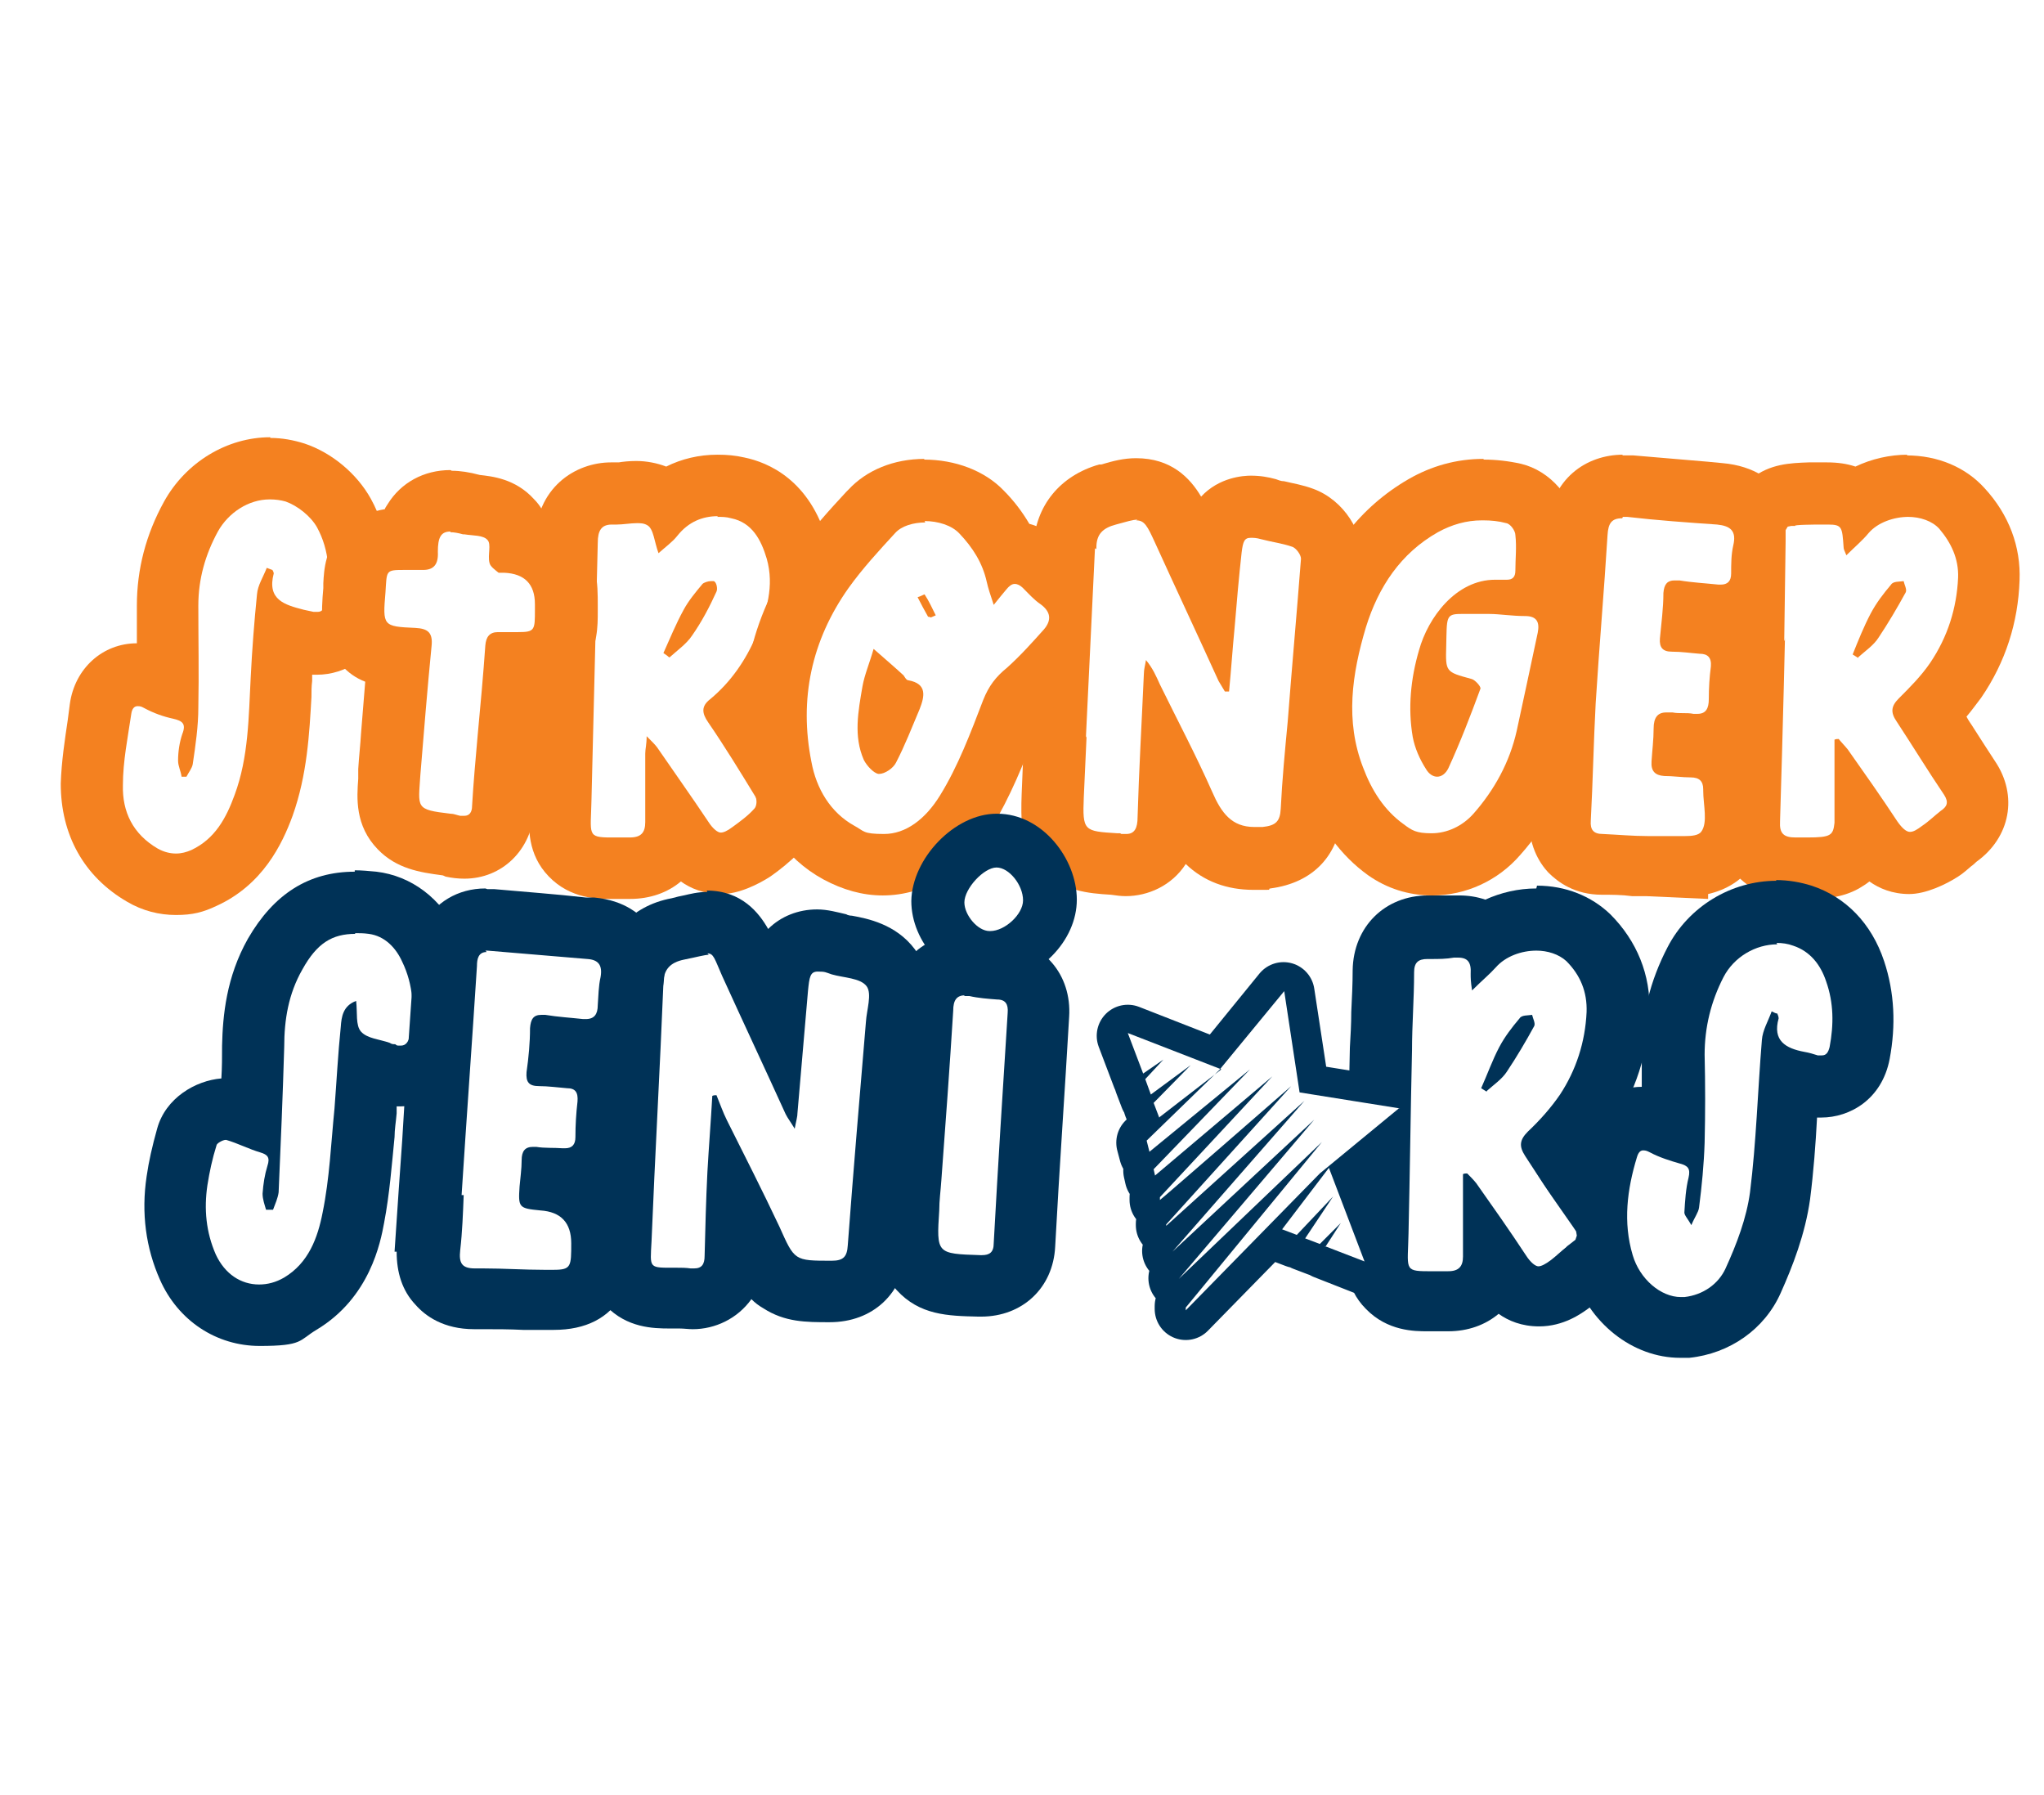
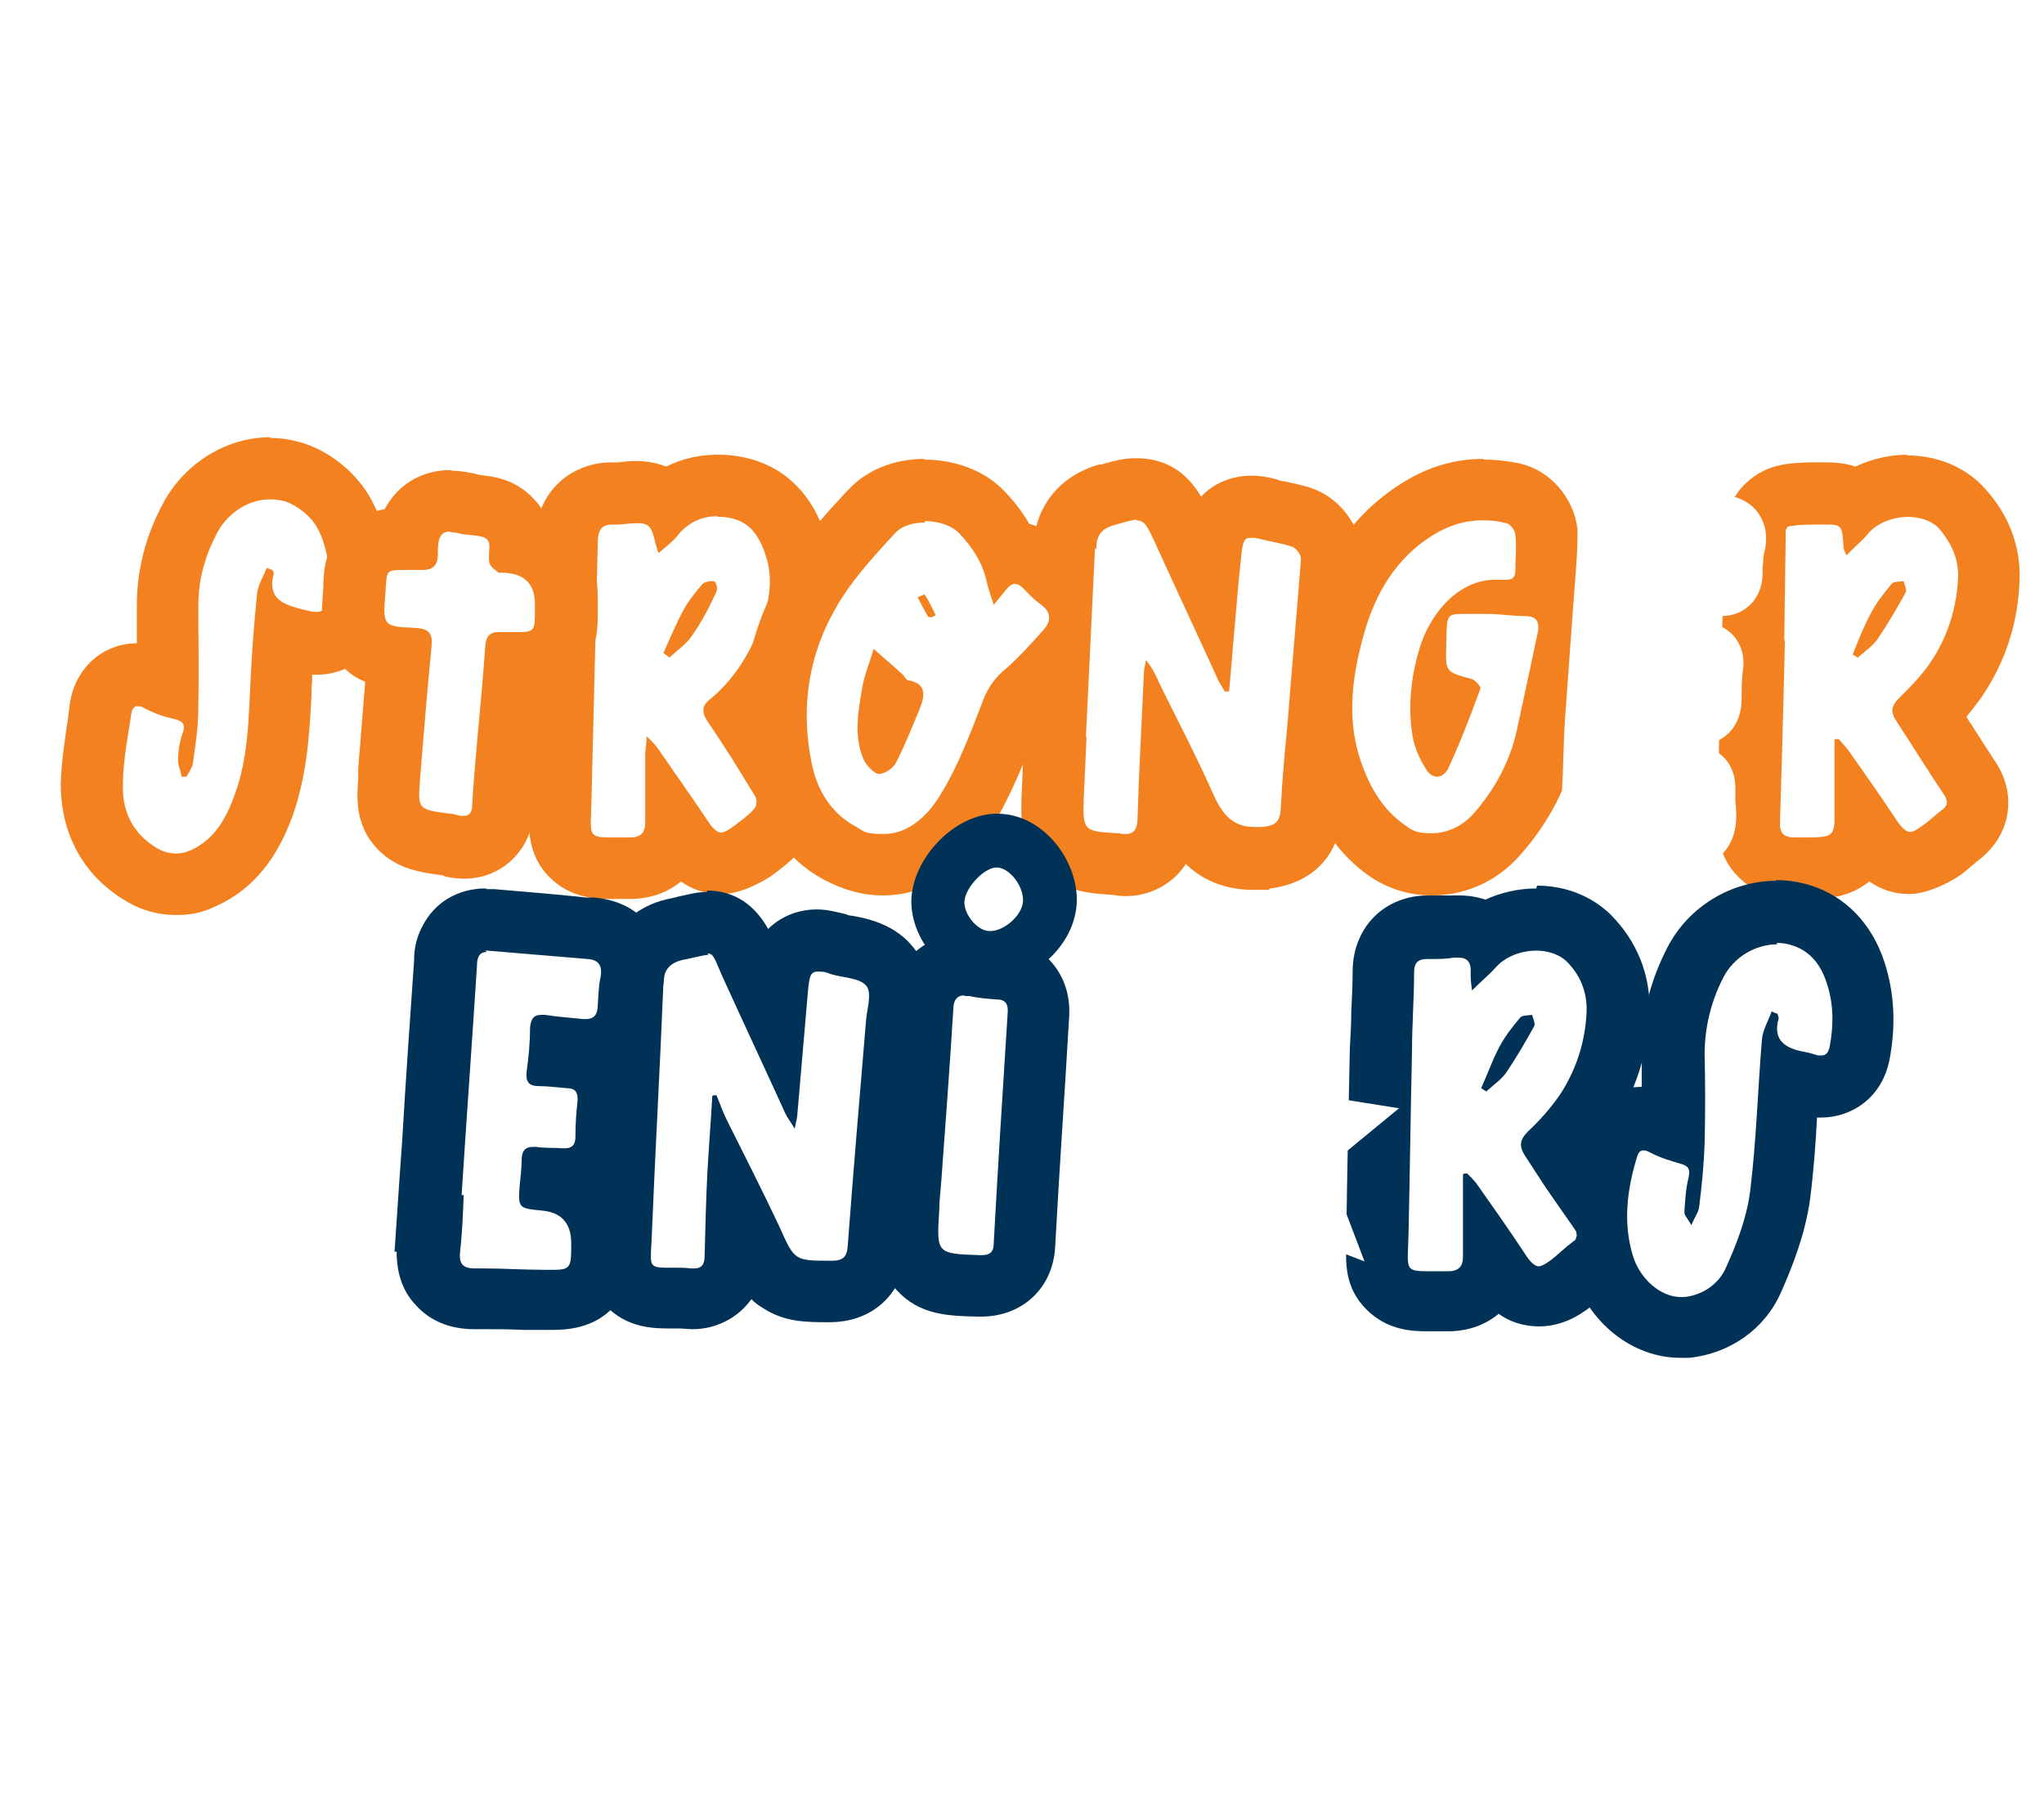
<svg xmlns="http://www.w3.org/2000/svg" id="Layer_1" data-name="Layer 1" version="1.1" viewBox="0 0 292.7 257">
  <defs>
    <style>
      .cls-1, .cls-2, .cls-3, .cls-4 {
        stroke-width: 0px;
      }

      .cls-1, .cls-5 {
        fill: #003257;
      }

      .cls-2 {
        fill: #f48120;
      }

      .cls-3 {
        filter: url(#drop-shadow-2);
      }

      .cls-3, .cls-4 {
        fill: #fff;
      }

      .cls-5 {
        filter: url(#drop-shadow-1);
        stroke: #003257;
        stroke-linecap: round;
        stroke-linejoin: round;
        stroke-width: 8.9px;
      }
    </style>
    <filter id="drop-shadow-1" filterUnits="userSpaceOnUse">
      <feOffset dx="7" dy="7" />
      <feGaussianBlur result="blur" stdDeviation="5" />
      <feFlood flood-color="#000" flood-opacity=".4" />
      <feComposite in2="blur" operator="in" />
      <feComposite in="SourceGraphic" />
    </filter>
    <filter id="drop-shadow-2" filterUnits="userSpaceOnUse">
      <feOffset dx="7" dy="7" />
      <feGaussianBlur result="blur-2" stdDeviation="5" />
      <feFlood flood-color="#000" flood-opacity=".4" />
      <feComposite in2="blur-2" operator="in" />
      <feComposite in="SourceGraphic" />
    </filter>
  </defs>
  <g>
    <path class="cls-4" d="M161.1,123.9c-.5,0-1,0-1.6-.2-7.3-.4-9.2-2.5-8.9-9.8.3-7.8.7-15.8,1.1-23.4.2-4.1.4-8.2.6-12.3.2-3.8,2.3-6.4,6.1-7.4h.3c1.6-.5,2.7-.8,3.9-.8,4,0,5.5,3.1,6.7,5.8,1.2,2.6,2.4,5.1,3.5,7.7.1-1.6.3-3.3.5-4.9.6-5.3,3.8-6.1,5.7-6.1s1.6.2,2.5.4c.5.1,1,.2,1.4.3,1.1.2,2.3.5,3.5.9,2.4.9,4.3,3.7,4.1,6.2-.5,6.3-1,12.6-1.5,18.7l-.4,4.6c-.1,1.2-.2,2.4-.3,3.6-.3,2.9-.5,5.9-.7,8.8-.2,3.9-2.4,6.2-6.4,6.8-.6,0-1.3.1-1.8.1-6.7,0-9.2-5.5-10.1-7.6-.6-1.4-1.3-2.8-2-4.2,0,2-.2,4.1-.2,6.1-.2,4.9-3.4,6.6-6.1,6.6Z" />
    <path class="cls-2" d="M162.7,74.5c1.2,0,1.6.8,2.7,3.2,3,6.6,6.1,13.2,9.1,19.8.3.5.6,1,.9,1.5.2,0,.4,0,.6,0,.3-3.1.5-6.1.8-9.2.3-3.6.6-7.1,1-10.7.2-1.6.4-2.1,1.3-2.1.4,0,.8,0,1.5.2,1.5.4,3.1.6,4.5,1.1.5.2,1.2,1.1,1.2,1.7-.6,7.8-1.3,15.5-1.9,23.3-.4,4.2-.8,8.4-1,12.5-.1,1.8-.7,2.4-2.6,2.6-.4,0-.9,0-1.2,0-3.2,0-4.7-2-6-5-2.3-5.2-5-10.3-7.5-15.4-.5-1.1-1-2.3-2-3.5-.1.7-.3,1.3-.3,2-.3,6.8-.7,13.7-.9,20.5,0,1.5-.4,2.4-1.6,2.4s-.6,0-.9-.1c-.1,0-.3,0-.4,0-4.8-.3-5-.3-4.8-5.2.5-11.9,1.2-23.8,1.8-35.7,0-1.9.9-2.8,2.8-3.3,1.5-.4,2.4-.7,3.1-.7M162.7,65.6c-1.8,0-3.3.4-5,.9h-.3c-5.6,1.6-9.1,5.9-9.4,11.5-.2,4.1-.4,8.1-.6,12.2-.4,7.7-.8,15.7-1.1,23.5-.1,3.3-.3,7.4,2.9,10.8,3,3.1,6.6,3.4,9.9,3.6.7.1,1.4.2,2.1.2,3.2,0,6.6-1.5,8.6-4.6,2.6,2.5,5.9,3.7,9.7,3.7s1.6,0,2.4-.2c6.2-.8,9.9-4.8,10.3-10.9.2-2.8.4-5.6.7-8.6.1-1.2.2-2.4.3-3.6l.4-4.6c.5-6.1,1.1-12.5,1.5-18.8.3-4.5-2.7-9.1-7-10.7-1.6-.6-3-.8-4.2-1.1-.5,0-.9-.2-1.2-.3-1.1-.3-2.2-.5-3.6-.5-1,0-4.5.2-7.1,3-1.6-2.7-4.3-5.5-9.3-5.5h0Z" />
  </g>
  <g>
    <path class="cls-4" d="M258.7,124.4c-.5,0-1.1,0-1.8,0-2.1,0-3.7-.7-4.9-1.9-1.2-1.2-1.7-2.9-1.7-4.9.2-8,.4-16.1.6-24.1.1-4.8.2-9.5.4-14.3,0-.5,0-.9,0-1.3,0-6.4,3.5-7,7.8-7.1h1c.6,0,1.1,0,1.6,0,1.9,0,3.3.5,4.2,1.2,2-1.4,4.6-2.3,7.3-2.3s6,1.2,7.8,3.2c2.6,2.9,4,6.5,3.8,10.1-.2,5.2-1.8,10.1-4.8,14.5-1.2,1.8-2.6,3.3-4,4.7,1,1.5,1.9,3,2.8,4.4,1,1.6,2.1,3.3,3.1,4.9,2,3,1.3,6.2-1.6,8.4-.3.2-.7.5-1,.8-.5.4-1,.9-1.6,1.3-1.2.8-2.6,1.7-4.4,1.7-3.1,0-4.8-2.5-5.5-3.5-.3-.5-.7-1-1-1.5-.7,5.8-5.6,5.8-8.3,5.8Z" />
    <path class="cls-2" d="M273.2,74c1.8,0,3.5.6,4.5,1.7,1.7,2,2.8,4.3,2.7,7-.2,4.4-1.5,8.5-4,12.2-1.3,1.9-2.9,3.5-4.5,5.1-1.1,1.1-1.2,2-.3,3.3,2.3,3.5,4.5,7.1,6.8,10.5.7,1.1.4,1.7-.5,2.3-.9.7-1.7,1.5-2.6,2.1-.8.6-1.3.9-1.8.9s-1.1-.5-1.8-1.5c-2.3-3.5-4.7-6.9-7.1-10.3-.4-.5-.9-1-1.3-1.5-.2,0-.4,0-.6.1,0,2.3,0,4.5,0,6.8,0,1.5,0,3,0,4.5,0,.2,0,.4,0,.6-.2,1.8-.5,2.1-3.9,2.1s-1.1,0-1.7,0c-1.7,0-2.3-.6-2.2-2.3.4-12.8.7-25.6,1-38.4.1-4.2-.6-4,4.1-4.1.1,0,.3,0,.4,0,.6,0,1,0,1.4,0,2,0,2,.4,2.2,3.2,0,.3.1.5.4,1.2,1.2-1.2,2.3-2.1,3.2-3.2,1.3-1.5,3.6-2.3,5.7-2.3M266.1,94.1c1-.9,2.2-1.7,2.9-2.8,1.4-2.1,2.7-4.3,3.9-6.5.2-.4-.2-1.1-.3-1.6-.6.1-1.5,0-1.8.5-1.1,1.3-2.1,2.6-2.9,4.1-1,1.9-1.8,3.9-2.6,5.9.3.2.5.3.8.5M273.2,65.1c-2.6,0-5.2.6-7.5,1.7-1.2-.4-2.5-.6-4.1-.6s-1,0-1.7,0h-.3s0,0,0,0h-.6c-2.7.1-5.5.2-8.2,2.3-3.9,3-3.9,7.3-3.9,9.3,0,.3,0,.7,0,1.2-.1,4.7-.2,9.4-.4,14.1-.2,7.9-.4,16.2-.6,24.2-.1,4.1,1.5,6.7,2.9,8.1,1.4,1.5,3.9,3.2,8,3.3.7,0,1.3,0,1.9,0,2.4,0,5-.1,7.5-1.5.5-.3,1-.6,1.5-1,1.4,1,3.3,1.8,5.7,1.8s5.3-1.4,7-2.5c.8-.5,1.4-1.1,1.9-1.5.3-.2.6-.5.7-.6,4.9-3.5,6-9.5,2.7-14.4-1-1.5-2-3.1-3.1-4.8-.3-.5-.7-1-1-1.6.7-.8,1.4-1.8,2.1-2.7,3.5-5.1,5.3-10.8,5.5-16.8.2-4.8-1.5-9.4-5-13.2-2.7-3-6.7-4.7-11.2-4.7h0Z" />
  </g>
  <g>
    <path class="cls-4" d="M87.3,124.4c-1.7,0-4,0-5.7-1.8-1.7-1.8-1.6-4-1.5-6.3,0-.5,0-1.1,0-1.8.1-4.7.2-9.4.3-14.1.2-7.4.4-15.1.5-22.6,0-5.2,3.4-7,6.5-7s.4,0,.6,0c.3,0,.6,0,1,0,.6,0,1.3-.1,2-.1,1.4,0,2.6.3,3.6.9.3.2.6.4.8.6,2-1.6,4.5-2.4,7.1-2.4s1.9.1,2.9.3c4.2.9,7.1,3.9,8.5,8.9,1.4,5.1,0,9.7-1.7,13.9-1.5,3.7-3.7,6.9-6.5,9.5,2.2,3.3,4.3,6.7,6,9.6,1.3,2.1,1,5.3-.7,7.1-1.2,1.3-2.5,2.3-3.7,3.1-1.1.8-2.6,1.7-4.3,1.7-3.1,0-4.7-2.4-5.5-3.5-.3-.5-.7-1-1-1.5-.4,3.5-2.9,5.8-6.6,5.8h-.6s-2.2,0-2.2,0Z" />
    <path class="cls-2" d="M102.7,74c.7,0,1.3,0,2,.2,3,.6,4.3,3.1,5.1,5.8,1.1,3.9,0,7.5-1.5,11-1.5,3.5-3.6,6.6-6.6,9.1-1.3,1-1.2,2-.3,3.3,2.4,3.5,4.6,7.1,6.8,10.7.2.4.2,1.3-.2,1.7-.9,1-2,1.8-3.1,2.6-.8.6-1.3.8-1.7.8s-1.1-.5-1.8-1.6c-2.4-3.6-4.9-7.1-7.3-10.6-.3-.4-.7-.8-1.5-1.6,0,1.2-.2,1.8-.2,2.5,0,3.2,0,6.5,0,9.8,0,1.5-.6,2.2-2.2,2.2s0,0,0,0c-.2,0-.4,0-.5,0-.9,0-1.6,0-2.2,0-3.5,0-2.9-.4-2.8-5.4.3-12.3.6-24.5.9-36.8,0-1.7.5-2.6,2-2.6s.3,0,.5,0c0,0,0,0,0,0,0,0,.1,0,.2,0,.9,0,2-.2,2.9-.2.5,0,1,0,1.5.3.9.5,1,2.4,1.6,4,1-.9,2-1.6,2.7-2.5,1.6-2,3.6-2.8,5.8-2.8M95.9,94.1c1.1-1,2.4-1.9,3.2-3.1,1.4-2,2.5-4.1,3.5-6.3.2-.4,0-1.4-.4-1.5-.1,0-.3,0-.4,0-.4,0-1,.2-1.2.4-1,1.2-2,2.4-2.7,3.7-1.1,2-2,4.2-2.9,6.2.3.2.6.4.8.6M102.7,65.1c-2.6,0-5.1.6-7.3,1.7-1.3-.5-2.8-.8-4.3-.8-1,0-1.9.1-2.5.2-.2,0-.3,0-.5,0-.2,0-.4,0-.6,0-5.1,0-10.8,3.6-10.9,11.4-.1,7.5-.3,15.2-.5,22.6-.1,4.7-.2,9.4-.3,14.1,0,.7,0,1.2,0,1.7-.1,2.5-.3,6.3,2.8,9.5,3.1,3.2,7,3.2,8.9,3.2s.6,0,1,0c.4,0,.8,0,1.2,0h.5s0,0,0,0h0c2.9,0,5.4-.9,7.3-2.5,1.4,1,3.3,1.8,5.8,1.8s5.3-1.4,7-2.5c1.3-.9,2.8-2.1,4.3-3.6,3.1-3.2,3.7-8.6,1.3-12.4-1.3-2.1-2.7-4.4-4.2-6.8,2-2.5,3.7-5.2,4.9-8.3,1.9-4.7,3.7-10.4,1.9-16.8-2.5-8.9-8.5-11.4-11.9-12.1-1.3-.3-2.5-.4-3.8-.4h0Z" />
  </g>
  <g>
    <path class="cls-4" d="M126.4,123.8c-2.2,0-4.3-.6-6.4-1.7-4.3-2.3-7.2-6.7-8.3-12.1-2.1-10.2,0-19.8,6-28.4,2.1-2.9,4.5-5.5,6.8-8l.3-.3c1.7-1.9,4.4-3,7.6-3s6.3,1.2,8.2,3.1c1.8,1.9,3.1,3.8,4,6,.2,0,.4,0,.6,0,1,0,2.6.3,4.2,1.8.3.3.7.6,1,.9s.8.8,1.1,1c2.3,1.6,3,3.5,3.1,4.9.1,1.3,0,3.3-1.9,5.3l-.4.4c-1.7,1.9-3.4,3.8-5.4,5.5-1.1.9-1.6,1.6-2.1,2.8l-.5,1.4c-1.7,4.3-3.5,8.8-6,13-3,4.9-7.2,7.6-11.8,7.6Z" />
    <path class="cls-2" d="M132.4,74.6c1.9,0,3.9.6,5,1.8,1.9,2,3.3,4.2,3.9,6.9.2.9.5,1.8,1,3.3.8-1,1.3-1.6,1.8-2.2.4-.5.8-.8,1.2-.8s.8.2,1.2.6c.8.8,1.6,1.7,2.5,2.3,1.5,1.1,1.6,2.3.5,3.6-1.7,1.9-3.4,3.8-5.3,5.5-1.6,1.3-2.6,2.6-3.4,4.6-1.8,4.7-3.6,9.5-6.2,13.7-2.1,3.4-4.9,5.5-8,5.5s-2.8-.4-4.3-1.2c-3.4-1.9-5.4-5.3-6.1-9.1-1.8-9,0-17.4,5.3-24.9,2-2.8,4.4-5.4,6.7-7.9.9-1,2.6-1.5,4.3-1.5M133.3,88.4c.2-.1.5-.2.7-.3-.5-1-1-2.1-1.6-3,0,0,0,0,0,0-.1,0-.6.3-1,.4.5,1,1,1.9,1.5,2.8,0,0,.2,0,.4.1M125.9,110.8c.8,0,2-.8,2.4-1.6,1.3-2.5,2.3-5.1,3.4-7.7.7-1.8,1.1-3.6-1.6-4.1-.3,0-.5-.4-.7-.7-1.3-1.2-2.6-2.3-4.3-3.8-.6,2.1-1.3,3.7-1.6,5.4-.6,3.5-1.3,7.1.2,10.5.4.8,1.4,1.9,2.1,2,0,0,0,0,0,0M132.4,65.7h0c-4.4,0-8.3,1.6-10.9,4.4l-.3.3c-2.4,2.6-4.9,5.3-7.1,8.5-6.7,9.5-9.1,20.5-6.8,31.8,1.4,6.8,5.1,12.2,10.6,15.2,2.8,1.5,5.6,2.3,8.5,2.3,6.2,0,11.9-3.6,15.6-9.7,2.7-4.5,4.6-9.2,6.3-13.7l.5-1.4c.1-.3.2-.5.8-1,2.3-1.9,4.2-4.1,5.9-5.9l.4-.4c2.3-2.5,3.3-5.6,3-8.8-.4-3.1-2.1-5.9-4.9-7.9-.1-.1-.4-.4-.6-.6-.3-.3-.7-.7-1.1-1.1-1.7-1.5-3.4-2.3-4.9-2.7-1-1.7-2.2-3.3-3.7-4.8-2.7-2.8-6.9-4.4-11.4-4.4h0Z" />
  </g>
  <g>
    <path class="cls-4" d="M205.1,123.7c-2.4,0-4.7-.7-6.6-2.1-3.3-2.4-5.7-5.7-7.4-10.1-3.3-8.7-1.5-16.8.4-23,2.3-7.3,6.4-12.8,12.4-16.2,2.6-1.5,5.5-2.3,8.5-2.3s2.9.2,4.3.5c2.7.6,4.5,3.3,4.7,5.6.1,1.4.1,2.8,0,3.9,0,.5,0,1,0,1.6,0,1-.2,1.8-.5,2.5,1.2.5,2,1.2,2.5,1.8.8,1,1.7,2.8,1.1,5.5l-.3,1.4c-.9,4.2-1.8,8.5-2.8,12.7-1.2,5.1-3.6,9.8-7.2,13.8-2.4,2.7-5.8,4.3-9.3,4.3ZM206.5,100.6c0,0,0-.2,0-.2,0,0,0,0,0,0,0,0,0,.2,0,.3Z" />
    <path class="cls-2" d="M212.4,74.5c1.1,0,2.2.1,3.3.4.6.1,1.3,1.1,1.3,1.7.2,1.7,0,3.4,0,5.1,0,.9-.4,1.3-1.2,1.3s-.2,0-.4,0c-.4,0-.8,0-1.3,0-5.6,0-9.6,5.4-10.9,10.1-1.2,4.1-1.6,8.3-.9,12.4.3,1.6,1,3.2,1.9,4.6.4.7,1,1.1,1.6,1.1s1.2-.4,1.6-1.2c1.7-3.7,3.2-7.6,4.6-11.4.1-.3-.8-1.3-1.3-1.4-3.7-1-3.7-1-3.6-4.7.1-4.1-.1-4.6,2.1-4.6.7,0,1.5,0,2.7,0,.1,0,.2,0,.4,0,.2,0,.6,0,1,0,1.4,0,3.2.3,5.1.3,1.7,0,2.1.9,1.8,2.4-1,4.7-2,9.4-3,14-1,4.5-3.2,8.5-6.2,11.9-1.6,1.8-3.8,2.8-6,2.8s-2.8-.4-4-1.3c-2.8-2-4.6-4.9-5.8-8.1-2.6-6.7-1.6-13.4.4-20.1,1.8-5.8,5-10.6,10.3-13.6,2-1.1,4.1-1.7,6.3-1.7M212.4,65.7c-3.8,0-7.4,1-10.7,2.9-6.9,4-11.8,10.3-14.4,18.7-1.9,6.3-4.1,15.8-.3,25.9,2,5.2,5,9.3,8.9,12.1,2.7,1.9,5.8,2.9,9.2,2.9,4.8,0,9.4-2.1,12.6-5.8,4.1-4.6,6.8-9.9,8.2-15.7,1-4.3,1.9-8.7,2.8-12.9l.3-1.4c1-4.6-.8-7.7-2-9.1-.3-.3-.6-.7-1.1-1.2,0-.1,0-.3,0-.4,0-.5,0-.9,0-1.4,0-1.3,0-2.8,0-4.5-.5-4.5-3.9-8.4-8.1-9.4-1.8-.4-3.6-.6-5.3-.6h0Z" />
  </g>
  <g>
    <path class="cls-4" d="M25.2,126.5c-1.7,0-3.3-.5-4.8-1.3-4.7-2.7-7.3-7.3-7.2-13,0-2.9.5-5.8.9-8.5.1-.8.2-1.5.4-2.3.5-3.4,3-4.9,5.3-4.9s2.1.3,3.2.9c.4.2.8.4,1.3.6,0-2.9,0-5.8,0-8.6v-2.7c0-4.4,1.1-8.7,3.3-12.8,2.3-4.2,6.7-6.9,11.3-6.9s2.4.2,3.5.6c2.8.9,5.6,3.2,7,5.8,2.2,4,2.8,8.7,1.6,13.9-.8,3.5-3.3,4.7-5.4,4.7s-1.2,0-1.8-.3c-.2,0-.4,0-.5-.1-.2,0-.4,0-.7-.2-.5-.1-1.2-.3-1.8-.5-.2,2.1-.3,4.1-.4,6.1,0,.8,0,1.6-.1,2.3-.2,5.1-.5,10.4-2.4,15.7-1.3,3.6-3.5,8.1-8.5,10.4-1.3.6-2.7.9-4,.9Z" />
    <path class="cls-2" d="M38.7,71.5c.7,0,1.5.1,2.2.3,1.7.6,3.6,2.1,4.5,3.7,1.8,3.3,2,7.1,1.2,10.9-.2.8-.5,1.2-1.1,1.2s-.4,0-.6,0c-.5-.1-.9-.2-1.4-.3-2.7-.7-5.3-1.4-4.3-5.2,0-.1-.1-.4-.2-.5-.3-.1-.5-.2-.8-.3-.5,1.3-1.3,2.5-1.4,3.8-.4,4-.7,7.9-.9,11.9-.3,5.7-.3,11.4-2.3,16.8-1.2,3.3-2.8,6.3-6.2,7.9-.7.3-1.4.5-2.2.5s-1.7-.2-2.6-.7c-3.6-2.1-5.1-5.3-5-9.1,0-3.4.7-6.8,1.2-10.2.1-.7.4-1.1.9-1.1s.6.1,1,.3c1.3.7,2.7,1.2,4.1,1.5,1.3.3,1.9.7,1.3,2.2-.4,1.2-.6,2.5-.6,3.8,0,.8.4,1.5.5,2.3.2,0,.4,0,.7,0,.3-.6.8-1.2.9-1.8.4-2.7.8-5.4.8-8.1.1-4.9,0-9.7,0-14.6,0-3.8,1-7.3,2.8-10.6,1.5-2.7,4.4-4.6,7.4-4.6M38.7,62.6c-6.2,0-12.1,3.6-15.2,9.2-2.6,4.7-3.9,9.7-3.9,14.9v2.7c0,.9,0,1.8,0,2.7,0,0,0,0,0,0-4.9,0-8.9,3.6-9.6,8.7-.1.8-.2,1.5-.3,2.3-.4,2.7-.9,5.9-1,9.1,0,7.3,3.3,13.3,9.5,16.9,2.2,1.3,4.6,1.9,7,1.9s3.9-.4,5.8-1.3c6.6-3,9.4-8.8,10.9-12.9,2.1-5.9,2.4-11.8,2.7-17,0-.8,0-1.5.1-2.3,0-.3,0-.6,0-.9.2,0,.5,0,.7,0,4,0,8.6-2.5,9.8-8.2,1.3-6.2.6-12.1-2.1-17-2-3.6-5.6-6.6-9.5-7.9-1.6-.5-3.2-.8-4.9-.8h0Z" />
  </g>
  <g>
    <path class="cls-4" d="M235.9,123.9c-.6,0-1.3,0-1.9,0-1.5,0-3-.2-4.4-.2-1.9,0-3.4-.7-4.5-1.8-1.1-1.2-1.6-2.8-1.6-4.7.1-2.2.2-4.4.3-6.6.1-3.4.2-6.9.5-10.3.3-4.2.6-8.4.9-12.5.3-3.8.6-7.7.8-11.6.4-6.1,5.1-6.6,6.5-6.6s.7,0,1.1,0c3.5.4,7.2.7,10.7,1l2.1.2c2.5.2,4.3,1.1,5.4,2.7,1.1,1.6,1.4,3.5.8,5.8-.1.5-.1,1.3-.2,2.1,0,.3,0,.6,0,.9-.1,3.5-2.6,5.9-5.9,5.9-.2,0-.5,0-.7,0h-1.4c-.6-.2-1.2-.2-1.8-.3,0,.4,0,.8,0,1.1.1,0,1.1,0,1.4.1,1.9.1,3.4.9,4.4,2.1.7.9,1.5,2.4,1.2,4.7-.2,1.2-.2,2.6-.2,4.1,0,2-.6,3.7-1.8,4.9-.8.8-2.1,1.7-4.3,1.7s-.8,0-1.2,0c-.2,0-.4,0-.7,0,0,0,0,0,0,.1.4,0,.7,0,1,0,3.6,0,6.1,2.5,6.1,6,0,.2,0,.3,0,.5,0,.3,0,.9,0,1.4.2,2,.4,4.7-1.3,7-1.8,2.4-4.8,2.4-5.9,2.4s-.7,0-1.1,0v.2s-4.4-.2-4.4-.2Z" />
-     <path class="cls-2" d="M232.4,74c.2,0,.4,0,.6,0,4.3.5,8.6.8,12.9,1.1,1.9.2,2.8.9,2.3,3-.3,1.3-.3,2.7-.3,4,0,1.1-.5,1.6-1.5,1.6s-.2,0-.3,0c-1.9-.2-3.8-.3-5.6-.6-.2,0-.5,0-.7,0-1,0-1.5.5-1.6,1.8,0,2.2-.3,4.3-.5,6.5-.1,1.3.4,1.9,1.7,1.9,1.4,0,2.7.2,4,.3,1.1,0,1.7.5,1.6,1.8-.2,1.5-.3,3.1-.3,4.7,0,1.3-.4,2.1-1.6,2.1s-.4,0-.6,0c-1-.2-2,0-3-.2-.3,0-.6,0-.9,0-1.2,0-1.8.7-1.8,2.3,0,1.6-.2,3.1-.3,4.7-.1,1.4.5,2,1.8,2.1,1.3,0,2.6.2,3.8.2,1.2,0,1.8.5,1.8,1.7,0,0,0,.1,0,.2,0,2,.7,4.6-.3,5.9-.4.5-1.3.6-2.3.6s-1.8,0-2.6,0-.4,0-.6,0c-.3,0-.5,0-.8,0-.4,0-.8,0-1.3,0,0,0,0,0,0,0-2.2,0-4.3-.2-6.5-.3-1.3,0-1.8-.6-1.7-1.9.3-5.6.4-11.2.7-16.8.5-8,1.2-16,1.7-24.1.1-1.7.6-2.4,2.1-2.4M232.4,65.1c-5.1,0-10.4,3.3-10.9,10.8-.2,3.8-.5,7.8-.8,11.6-.3,4.1-.6,8.3-.9,12.5-.2,3.5-.3,7-.5,10.4,0,2.2-.2,4.4-.3,6.6-.2,3.9,1.4,6.5,2.7,7.9,1.4,1.4,3.8,3.2,7.7,3.2,1.4,0,2.8,0,4.3.2.7,0,1.3,0,2,0l8.9.4v-.7c2.6-.6,4.7-1.9,6.2-3.9,2.7-3.6,2.3-7.6,2.1-10,0-.3,0-.9,0-1,0-.2,0-.5,0-.6,0-2-.6-3.8-1.5-5.3,1.2-1.5,2.3-3.8,2.3-7.1,0-1.3,0-2.5.2-3.5.3-2.2,0-4.3-.9-6.1,2.3-1.8,3.7-4.6,3.8-8,0-.3,0-.7,0-1,0-.4,0-1,0-1.2,1.1-4.4-.2-7.6-1.5-9.4-1.3-1.9-3.9-4.2-8.7-4.6l-2.1-.2c-3.6-.3-7.1-.6-10.6-.9-.6,0-1.1,0-1.6,0h0Z" />
  </g>
  <g>
    <path class="cls-4" d="M66.5,121.4c-.5,0-1.1,0-1.7-.2-.2,0-.3,0-.5-.1-.1,0-.3,0-.4,0-2.7-.3-5-.6-6.7-2.4-1.9-2-1.7-4.4-1.6-6.7,0-.4,0-1.3,0-1.3.1-1.7.3-3.4.4-5.1.3-3.6.6-7.4,1-11.1-2-.2-3.7-.6-5.1-2.2-1.8-2-1.6-4.4-1.4-7.5v-.8c.3-4,1.6-6.6,7-6.6h.7c.1-.9.4-1.8.9-2.6,1.1-1.8,3-2.8,5.2-2.8s1.8.1,2.9.4h.3c.1,0,.3.1.4.1,1.3.1,3.4.4,5,2.1,1,1.1,1.4,2.4,1.4,3.5,5,.6,6.5,2.8,6.5,8.8v.8c0,2.7,0,7.6-6.8,7.6s-.3,0-.5,0c-.2,1.9-.3,3.8-.5,5.7-.1,1.7-.6,6.7-.6,6.7-.2,2.8-.5,5.5-.6,8.3-.3,3.8-3,5.5-5.5,5.5Z" />
    <path class="cls-2" d="M64.5,76.2c.5,0,1.1.1,1.8.3,0,0,.1,0,.2,0,1.2.2,2.7.1,3.3.8.6.6,0,2.2.3,3.3.1.5.8,1,1.3,1.4,0,0,.2,0,.3,0s.3,0,.5,0,0,0,0,0q4.4.2,4.4,4.5c0,.3,0,.5,0,.8,0,2.9,0,3.2-2.4,3.2s-.6,0-.9,0c-.1,0-.2,0-.4,0s-.3,0-.4,0c-.3,0-.7,0-1,0,0,0-.2,0-.2,0-1.2,0-1.7.7-1.8,1.9-.3,4.3-.7,8.6-1.1,12.9-.3,3.4-.6,6.7-.8,10.1,0,.9-.4,1.4-1.1,1.4s-.4,0-.6,0c-.5-.1-.9-.3-1.4-.3-5.1-.6-4.6-.8-4.3-5.6.5-6.1,1-12.3,1.6-18.4.2-1.9-.5-2.5-2.3-2.6-4.7-.2-4.7-.3-4.3-5.1.2-3.1,0-3.2,2.6-3.2s.5,0,.9,0,0,0,.1,0c.3,0,.5,0,.8,0s.3,0,.4,0c.2,0,.4,0,.6,0,1.5,0,2.2-.8,2.1-2.6,0-2,.4-2.9,1.8-2.9M64.5,67.3c-3.8,0-7.1,1.8-9,4.9-.1.2-.3.4-.4.7-1.8.3-4,1-5.9,2.9-2.6,2.6-2.8,5.7-2.9,7.7v.7s0,0,0,0c-.3,3.4-.6,7.3,2.4,10.8,1.1,1.3,2.3,2.1,3.6,2.6-.2,2.5-.4,5-.6,7.4-.1,1.7-.3,3.4-.4,5.1h0c0,.1,0,.3,0,.3,0,.4,0,.8,0,1.1-.2,2.7-.5,6.7,2.8,10.1,2.7,2.8,6.1,3.3,9.1,3.7h0c.2,0,.4.1.6.2.9.2,1.8.3,2.7.3,5.4,0,9.6-4.1,10-9.7.2-2.7.4-5.5.6-8.2v-1.8c.3-1.6.4-3.3.6-4.9,0-.7.1-1.4.2-2.1,3.7-.9,5.2-3.1,5.8-3.9,1.9-2.7,1.9-5.5,1.9-7.7v-.4s0-.4,0-.4c0-3.1,0-6.9-3.1-10-1.3-1.4-2.8-2.2-4.3-2.6-.4-.9-.9-1.8-1.7-2.6-2.7-3-6.1-3.3-7.8-3.5,0,0,0,0,0,0-1.5-.4-2.8-.6-4-.6h0Z" />
  </g>
  <g>
    <path class="cls-4" d="M140.3,184.1c-4-.1-6.6-.2-8.6-2.4-2-2.2-1.9-4.7-1.7-8.6h0s.2-4.4.2-4.4l.5-6.4c.4-5.8.8-11.9,1.2-17.8.3-4.7,3.3-6.3,6.1-6.3s1.1,0,1.7.2c1,.2,2.1.3,3.5.4,3.6.3,5.8,2.9,5.6,6.6-.7,10.6-1.4,21.9-2,33-.2,3.5-2.6,5.8-6.2,5.8h-.3Z" />
    <path class="cls-1" d="M138,142.6c.2,0,.5,0,.8,0,1.3.3,2.7.4,4,.5,1.2,0,1.6.7,1.5,1.9-.7,11-1.4,22-2,33,0,1.3-.6,1.7-1.7,1.7s-.1,0-.2,0c-6.3-.2-6.3-.2-5.9-6.4,0-1.4.2-2.8.3-4.3,0,0,0,0,0,0,.6-8.1,1.2-16.2,1.7-24.3,0-1.5.5-2.2,1.7-2.2M138,133.7h0c-4.8,0-10.1,3.3-10.5,10.5-.4,5.9-.8,11.9-1.2,17.8-.2,2.1-.3,4.3-.5,6.4l-.6,8.8h.3c.1,2.7.8,5.2,2.9,7.5,3.3,3.6,7.3,3.7,11.7,3.8h0c.1,0,.3,0,.4,0,5.9,0,10.3-4.1,10.6-10,.6-11.2,1.4-22.4,2-32.9.4-6.1-3.7-10.8-9.7-11.3-1.2,0-2.1-.2-3-.3-.9-.2-1.7-.3-2.6-.3h0Z" />
  </g>
  <g>
    <path class="cls-4" d="M141.5,137c-3.7-.1-7.3-4.1-7.3-7.9,0-4.1,4.5-8.7,8.4-8.7,4.3,0,7.6,4.6,7.7,8.5,0,1.9-.9,3.8-2.5,5.4-1.8,1.8-4,2.8-6.1,2.8s-.2,0-.3,0Z" />
    <path class="cls-1" d="M142.7,124.2c1.8,0,3.8,2.5,3.8,4.7,0,2-2.6,4.4-4.7,4.4s0,0-.1,0c-1.7,0-3.6-2.3-3.6-4.1,0-2,2.8-5,4.6-5,0,0,0,0,0,0M142.7,116.5h0c-6,0-12.1,6.4-12.2,12.5,0,5.9,5.1,11.5,10.9,11.8.1,0,.3,0,.4,0,3.1,0,6.3-1.4,8.8-3.9,2.3-2.3,3.6-5.2,3.6-8.1,0-5.8-4.9-12.3-11.4-12.3h0Z" />
  </g>
  <polygon class="cls-4" points="202.7 138.3 201.6 179.2 208.5 162.5 208.5 145 202.7 138.3" />
  <polygon class="cls-4" points="156.8 78.5 155.5 105.6 164.1 88.1 157.8 79.1 156.8 78.5" />
-   <path class="cls-5" d="M159.1,153.2l-.8-2,5.2-5.4-5.7,4.2-.8-2.1,2.6-2.8-2.9,2-2.2-5.8,13.3,5.2-8.7,6.7ZM193.3,151.9l-14.3-2.3-2.2-14.4-9.2,11.3h0s-10.3,10.1-10.3,10.1l.4,1.5,14.3-11.7-13.7,14.2.2.9,16.7-14.2-16,17.1v.4c.1,0,18.7-16.2,18.7-16.2l-17.8,19.6v.2s19.7-17.8,19.7-17.8l-18.8,21.5,20.2-18.7-19.3,22.6h0s20.3-19.5,20.3-19.5l-19.4,23.5v.4c0,0,19.1-19.5,19.1-19.5l11.3-9.2ZM182.7,171.6l2.2-3.3-3,3-2.1-.8,4-5.9-5.1,5.5-2.1-.8,6.7-8.7,5.1,13.3-5.6-2.2Z" />
  <g>
-     <path class="cls-4" d="M204.2,186.4c-1.6,0-3.9,0-5.6-1.8-1.7-1.8-1.6-3.9-1.5-6.2,0-.6,0-1.2,0-2,.2-8.7.3-17.5.5-26.2,0-1.7.1-3.4.2-5.1,0-2,.1-4,.2-6.1,0-3.8,2.6-6.3,6.4-6.3h.5c.9,0,1.9,0,2.8-.1.4,0,.7,0,1.1,0,1.8,0,3,.6,3.9,1.2,2-1.4,4.6-2.2,7.2-2.2s5.5,1,7.4,2.8c2.9,2.9,4.4,6.6,4.3,10.6-.2,5-1.7,9.8-4.6,14.1-1.3,1.9-2.8,3.6-4.2,5,1,1.6,2.1,3.2,3,4.8,1,1.5,1.9,3.1,3,4.6,1.4,2.2,1.9,5.6-1.5,8.2-.4.3-.7.6-1.1.9-.5.4-1,.9-1.6,1.3-1.2.9-2.6,1.8-4.5,1.8-3.1,0-4.7-2.4-5.5-3.6-.3-.5-.6-1-1-1.5-.3,3.5-2.9,5.8-6.5,5.8h-.1c-.6,0-1.2,0-1.7,0-.4,0-1.2,0-1.2,0Z" />
    <path class="cls-1" d="M220,136.1c1.6,0,3.2.5,4.3,1.5,2,2,3,4.4,2.9,7.3-.2,4.3-1.5,8.3-3.8,11.8-1.3,1.9-2.9,3.7-4.6,5.3-1.2,1.2-1.3,2.1-.4,3.5,2.3,3.5,4.5,7,6.8,10.5.7,1,.4,1.6-.5,2.2-.9.7-1.7,1.5-2.6,2.2-.8.6-1.4.9-1.8.9s-1.1-.5-1.8-1.6c-2.3-3.5-4.7-6.9-7.1-10.3-.4-.5-.9-1-1.3-1.4-.2,0-.4,0-.6.1,0,1.2,0,2.3,0,3.5,0,2.8,0,5.6,0,8.3,0,1.4-.6,2.1-2.1,2.1h0s0,0-.1,0c-1.2,0-2.1,0-2.9,0-3.4,0-2.8-.4-2.7-5.4.2-8.7.3-17.5.5-26.2,0-3.7.3-7.4.3-11.2,0-1.4.6-1.9,1.9-1.9s0,0,0,0c.2,0,.3,0,.5,0,1.1,0,2.2,0,3.3-.2.2,0,.4,0,.6,0,1.4,0,1.9.7,1.8,2.3,0,.6,0,1.1.2,2.4,1.4-1.4,2.5-2.3,3.4-3.3,1.4-1.6,3.7-2.4,5.8-2.4M212.9,156.2c1-.9,2.2-1.7,2.9-2.8,1.4-2.1,2.7-4.3,3.9-6.5.2-.4-.2-1.1-.3-1.6-.6.1-1.5,0-1.8.5-1.1,1.3-2.1,2.6-2.9,4.1-1,1.9-1.7,3.9-2.6,5.9.3.2.5.3.8.5M220,127.2c-2.6,0-5.1.6-7.3,1.6-1.2-.4-2.4-.6-3.8-.6s-1,0-1.6,0c-.7,0-1.6,0-2.3,0h-.5s0,0,0,0h0c-6.2,0-10.7,4.5-10.8,10.7,0,2-.1,3.9-.2,6,0,1.7-.1,3.4-.2,5.1-.2,9.6-.4,18.2-.5,26.2,0,.7,0,1.3,0,1.8-.1,2.5-.3,6.3,2.8,9.4,3.1,3.2,7,3.2,8.8,3.2s.8,0,1.2,0c.5,0,1,0,1.7,0h.1c2.8,0,5.3-.9,7.2-2.5,1.4,1,3.3,1.8,5.8,1.8,3.5,0,6-1.8,7.1-2.6.7-.5,1.4-1.1,1.9-1.5.3-.3.6-.5.8-.7,4.7-3.5,5.7-9.3,2.5-14.2-1-1.5-1.9-3-2.9-4.6-.4-.6-.8-1.3-1.2-1.9.8-.9,1.6-2,2.3-3.1,3.3-5,5.1-10.5,5.3-16.4.2-5.3-1.8-10.2-5.6-14-2.7-2.6-6.4-4.1-10.5-4.1h0Z" />
  </g>
  <g>
    <path class="cls-4" d="M240.5,189.9c-4.9,0-9.6-3.9-11.2-9.2-1.5-5-1.3-10.2.5-16.5,1.2-3.9,4.2-4.2,5.2-4.2,1.3,0,2.4.5,3.1.9.4.2.8.4,1.3.6,0-3.5,0-7,0-10.6,0-4.6,1-9.1,3.2-13.2,2.3-4.3,6.8-7.1,11.7-7.1s2.5.2,3.7.6c2.5.8,5.8,2.8,7.5,7.9,1.3,3.7,1.5,7.5.7,11.7-.7,3.5-3.4,4.8-5.4,4.8s-1.2,0-1.9-.3c-.2,0-.4-.1-.6-.2-.3-.1-.7-.2-.8-.2-.3,0-.8-.1-1.4-.3,0,.9-.1,1.8-.2,2.7-.3,4.5-.6,9.2-1.2,13.8-.6,4.4-2.3,8.6-3.8,12.1-1.7,3.7-5.3,6.3-9.5,6.7-.3,0-.6,0-.9,0Z" />
    <path class="cls-1" d="M254.4,135c.8,0,1.6.1,2.4.4,2.4.8,3.9,2.7,4.7,5.1,1.1,3.1,1.1,6.2.5,9.4-.2.8-.5,1.2-1.1,1.2s-.4,0-.6,0c-.6-.2-1.3-.4-1.9-.5-2.7-.5-4.6-1.6-3.7-4.8,0-.2-.1-.5-.2-.7-.3,0-.5-.2-.8-.3-.5,1.4-1.3,2.7-1.4,4.1-.6,7.3-.8,14.6-1.7,21.8-.5,3.7-1.9,7.4-3.5,10.9-1,2.2-3.2,3.8-5.9,4.1-.1,0-.3,0-.5,0-2.9,0-5.9-2.6-6.9-6-1.4-4.7-.8-9.4.6-14,.2-.7.5-1,.9-1s.6.1,1,.3c1.3.7,2.9,1.2,4.3,1.6,1.1.3,1.5.7,1.2,2-.4,1.6-.5,3.3-.6,5,0,.4.5.9,1,1.8.5-1.2,1-1.8,1.1-2.5.4-3.1.7-6.2.8-9.3.1-4.2.1-8.4,0-12.6,0-3.9.9-7.6,2.7-11.1,1.5-2.9,4.6-4.7,7.7-4.7M254.4,126.1c-6.5,0-12.6,3.7-15.6,9.5-2.5,4.8-3.8,9.9-3.7,15.3,0,1.6,0,3.2,0,4.7,0,0,0,0,0,0-3.3,0-7.8,1.9-9.4,7.4-2.2,7.2-2.3,13.3-.5,19.1,2.2,7.3,8.6,12.3,15.4,12.3s.9,0,1.3,0c5.8-.6,10.8-4.1,13.1-9.3,1.7-3.8,3.5-8.4,4.2-13.4.5-3.9.8-7.9,1-11.7.2,0,.4,0,.6,0,4.1,0,8.7-2.6,9.8-8.4.9-4.8.7-9.5-.8-14-1.8-5.4-5.5-9.2-10.4-10.8-1.6-.5-3.3-.8-5.1-.8h0Z" />
  </g>
  <g>
    <path class="cls-4" d="M99.2,186c-.4,0-.8,0-1.2-.1-.3,0-.7,0-1.2,0h-.8c-2.2,0-4.3,0-5.9-1.8-1.7-1.8-1.6-3.9-1.5-5.9v-.7c.3-7.5.7-15.1,1.1-22.5.2-4.8.5-9.6.7-14.4.2-4.1,2.6-6.8,6.6-7.6.8-.2,1.5-.3,2-.4.8-.2,1.6-.4,2.4-.4,3.6,0,4.9,2.9,5.6,4.6.1.3.3.7.5,1.2,1.2,2.6,2.4,5.2,3.6,7.8.1-1.2.4-4.2.4-4.2.1-1.7.6-6.8,5.8-6.8s2.1.2,3.1.5c.4,0,.8.2,1.2.2,1.9.3,4.5.8,6.2,3,1.7,2.3,1.3,5,.9,6.9,0,.4-.2.9-.2,1.2-.3,3.4-.6,6.9-.9,10.3-.6,7.2-1.2,14.4-1.8,21.6-.3,4-2.8,6.3-6.7,6.3h-.1c-6.9,0-8.5-1.1-11.4-7.3v-.2c-.8-1.4-1.5-2.9-2.2-4.3,0,2-.1,4.2-.2,6.7-.1,4.2-3.1,6.1-5.9,6.1Z" />
    <path class="cls-1" d="M101.3,136.5c.9,0,1,.7,2.1,3.2,3,6.6,6.1,13.2,9.1,19.8.3.6.7,1.1,1.3,2.1.2-1.1.4-1.7.4-2.3.5-5.8,1-11.6,1.5-17.4.2-2,.3-2.8,1.4-2.8s1.1.1,2,.4c1.7.5,4.1.5,5,1.7.8,1.1,0,3.4-.1,5.1-.9,10.7-1.8,21.3-2.6,32-.1,1.6-.6,2.2-2.3,2.2s0,0,0,0c-5.4,0-5.3,0-7.5-4.9-2.4-5.1-5-10.2-7.5-15.2-.6-1.2-1-2.4-1.5-3.6-.2,0-.4,0-.6.1-.2,3.6-.5,7.3-.7,10.9-.2,4-.3,8-.4,12,0,1.2-.4,1.8-1.5,1.8s-.3,0-.5,0c-.7-.1-1.3-.1-2-.1-4.1,0-3.8.2-3.6-3.8.5-12.3,1.2-24.6,1.7-36.9,0-2,1-3,2.9-3.4,2-.4,3-.7,3.6-.7M101.3,127.7c-1.4,0-2.5.3-3.4.5-.5.1-1,.2-1.7.4-6,1.1-9.9,5.6-10.2,11.7-.2,4.8-.5,9.6-.7,14.4-.4,7.4-.7,15-1.1,22.5v.7c-.1,2.4-.3,6,2.6,9.1,3,3.1,6.7,3.2,9.1,3.2h.6s.2,0,.2,0c.2,0,.5,0,.6,0,.6,0,1.3.1,1.9.1,3.2,0,6.4-1.5,8.4-4.3.5.5,1,.9,1.7,1.3,3.1,2,6.1,2,9.5,2h0s0,0,0,0h0c6.2,0,10.6-4.1,11.1-10.4.6-7.2,1.2-14.5,1.8-21.6.3-3.4.6-6.9.9-10.3,0-.1,0-.5.1-.8.4-2.3,1.1-6.5-1.7-10.3-2.7-3.6-6.8-4.4-9-4.8-.3,0-.7-.1-.8-.2-1.3-.3-2.7-.7-4.2-.7-2.7,0-5.2,1-7,2.8-1.3-2.3-3.8-5.5-8.8-5.5h0Z" />
  </g>
  <g>
    <path class="cls-4" d="M37.1,188.4c-4.4,0-8.3-2.6-10.2-6.9-1.7-3.8-2.2-7.9-1.6-12.4.3-2,.7-4,1.4-6.3.7-2.5,3.4-4,5.5-4s.9,0,1.4.2c.8.2,1.5.5,2.2.8.1-3.3.2-6.7.3-10,0-3.7.5-8.6,3.1-13.2,2.9-5.1,6.4-7.4,11.4-7.4s1.6,0,2.6.2c3.5.4,6.5,2.7,8.2,6.5,1.9,4,2.4,8.5,1.5,13.3-.7,3.7-3.4,5.1-5.6,5.1s-1.3-.1-2-.3c-.3,0-.7-.1-1.1-.3-.3-.1-.6-.2-.9-.3-.2,0-.4-.1-.6-.2,0,.2,0,.4,0,.5-.1,1.8-.3,3.7-.4,5.5-.1,1.1-.2,2.3-.3,3.4-.3,3.9-.7,7.9-1.4,11.9-.4,2.2-1.6,8.7-7.6,12.3-1.8,1.1-3.8,1.6-5.8,1.6Z" />
-     <path class="cls-1" d="M50.8,133.6c.6,0,1.3,0,2,.1,2.3.3,3.9,2,4.8,4,1.6,3.3,1.8,6.9,1.1,10.5-.2,1-.6,1.5-1.3,1.5s-.5,0-.8-.2c-.3,0-.5,0-.8-.2-1.4-.5-3.2-.6-4.1-1.6-.8-.9-.5-2.7-.7-4.4-1.9.7-2.1,2.3-2.2,3.7-.4,3.9-.6,7.8-.9,11.7-.5,5-.7,10-1.7,14.9-.7,3.6-2,7.2-5.5,9.3-1.2.7-2.4,1-3.6,1-2.6,0-4.9-1.5-6.2-4.3-1.4-3.2-1.7-6.5-1.2-9.9.3-1.9.7-3.8,1.3-5.7,0-.3.9-.8,1.3-.8,0,0,0,0,.1,0,1.7.5,3.2,1.3,4.9,1.8,1,.3,1.4.7,1,1.9-.4,1.3-.6,2.6-.7,4,0,.8.3,1.6.5,2.3.3,0,.6,0,1,0,.3-.8.7-1.7.8-2.5.3-6.9.6-13.9.8-20.8,0-3.9.6-7.6,2.6-11.1,2.1-3.8,4.3-5.1,7.6-5.1M50.8,124.8c-6.6,0-11.6,3.2-15.3,9.6-3.1,5.5-3.6,11-3.7,15.3,0,1.6,0,3.1-.1,4.7-3.7.3-8,2.8-9.2,7.2-.7,2.5-1.2,4.7-1.5,6.8-.8,5.3-.1,10.3,1.9,14.8,2.6,5.9,8.1,9.5,14.3,9.5s5.6-.8,8.1-2.3c7.7-4.6,9.2-12.6,9.7-15.3.8-4.2,1.1-8.3,1.5-12.3,0-1.1.2-2.2.3-3.4,0-.3,0-.7,0-1,.2,0,.4,0,.6,0,4.1,0,8.8-2.7,10-8.7,1.1-5.7.5-11.1-1.8-16-2.4-5.1-6.7-8.3-11.7-8.9-1.1-.1-2.1-.2-3.1-.2h0Z" />
  </g>
  <g>
    <path class="cls-4" d="M79.1,186c-.4,0-.9,0-1.5,0-.9,0-1.9,0-2.8,0-1.9,0-3.9-.1-5.9-.1s-.8,0-1.1,0h-.2c-2.2,0-3.9-.7-5.1-2-1.8-2-1.6-4.6-1.5-5.5.1-1.1.2-2.1.3-3.3h-.3s2.5-37.3,2.5-37.3c.4-5.7,4.6-6.1,5.9-6.1s.4,0,.7,0c4.2.4,8.4.7,12.7,1.1h1.7c2.7.4,4.2,1.6,4.9,2.7.7,1,1.5,2.8.9,5.5-.2.9-.2,2-.2,3.1,0,4.4-3.1,6.4-6.1,6.4-.3,0-.6,0-1,0-.7,0-1.3-.1-2-.2-.3,0-.5,0-.8,0,0,.4,0,.8,0,1.1.1,0,.2,0,.3,0,.4,0,.8,0,1.2,0,2.3.2,3.6,1.2,4.3,2.1.7.9,1.5,2.4,1.2,4.7-.2,1.5-.2,3.1-.3,4.6,0,3.5-2.5,5.9-5.9,5.9-.2,0-.5,0-.7,0-.5,0-.9,0-1.4,0,0,0,0,.1,0,.2,5.8.7,7.4,2.8,7.3,9.1,0,3.1,0,8.2-7,8.2Z" />
    <path class="cls-1" d="M69.5,136.1c0,0,.2,0,.3,0,4.8.4,9.6.8,14.3,1.2,1.6.1,2.2.9,1.9,2.6-.3,1.3-.3,2.7-.4,4,0,1.3-.5,2-1.7,2s-.3,0-.4,0c-1.8-.2-3.6-.3-5.4-.6-.2,0-.4,0-.6,0-1.1,0-1.5.6-1.6,1.9,0,2.1-.2,4.2-.5,6.3-.1,1.4.3,2,1.8,2,1.3,0,2.7.2,4,.3,1.2,0,1.6.6,1.5,1.9-.2,1.7-.3,3.4-.3,5.1,0,1.1-.5,1.6-1.5,1.6s-.2,0-.3,0c-1.3-.1-2.6,0-3.8-.2-.2,0-.4,0-.5,0-1.1,0-1.6.6-1.6,1.9,0,1.3-.2,2.6-.3,3.8-.2,3-.1,3.1,3,3.4q4.4.3,4.4,4.7c0,3.3,0,3.8-2.5,3.8s-.9,0-1.4,0c-2.9,0-5.8-.2-8.7-.2-.4,0-.8,0-1.2,0,0,0,0,0,0,0-1.9,0-2.3-.8-2.1-2.6.3-2.6.4-5.3.5-7.9,0,0-.2,0-.3,0,.7-10.9,1.5-21.9,2.2-32.8,0-1,.2-2,1.4-2M69.5,127.2h0c-3.9,0-7.3,2-9,5.4-1.1,2-1.2,3.9-1.2,4.9-.6,8.6-1.2,17.1-1.7,25.7l-.5,7.1-.6,8.9h.3c0,3,.8,5.6,2.7,7.6,1.4,1.6,4,3.5,8.4,3.5h.2c.4,0,.7,0,1.1,0,1.9,0,3.7,0,5.7.1.9,0,1.9,0,2.8,0,.6,0,1.2,0,1.6,0,4.6,0,7.9-1.7,9.8-5,1.5-2.6,1.6-5.1,1.6-7.6,0-2.7,0-5.6-1.6-8.4,1.4-1.7,2.3-4,2.4-6.6,0-1.4,0-2.9.2-4.2.3-2.6-.2-4.6-.9-6.1,2.4-1.9,3.9-4.9,3.9-8.5,0-.5,0-1.7.1-2.1,1-4.3-.4-7.3-1.6-9.1-1.3-1.8-3.7-3.9-8.1-4.3h-1.2c-4.4-.5-8.7-.8-13.1-1.2-.4,0-.7,0-1,0h0Z" />
  </g>
  <polygon class="cls-4" points="218.6 166.1 225.3 175.7 225.7 176.3 225.8 176.9 225.6 177.5 224.7 178.2 223 179.5 218.6 166.1" />
  <polygon class="cls-4" points="255.5 91.8 255.7 77.5 255.7 75.9 256 75.4 256.5 75.3 257.6 75.3 259 83 255.5 91.8" />
  <path class="cls-3" d="M159,153l-.8-2.1,5.3-5.4-5.7,4.2-.8-2.2,2.6-2.8-2.9,2-2.2-5.8,13.4,5.2-8.8,6.8ZM193.5,151.7l-14.4-2.3-2.2-14.5-9.3,11.3h0s-10.4,10.1-10.4,10.1l.4,1.6,14.4-11.8-13.8,14.3.2.9,16.8-14.2-16.1,17.3v.4c.1,0,18.8-16.3,18.8-16.3l-17.9,19.8v.2s19.8-17.9,19.8-17.9l-18.9,21.6,20.3-18.9-19.4,22.8h0s20.5-19.6,20.5-19.6l-19.5,23.7v.4c0,0,19.2-19.6,19.2-19.6l11.3-9.3ZM182.8,171.5l2.2-3.4-3,3-2.1-.8,4-6-5.2,5.5-2.1-.8,6.7-8.8,5.1,13.4-5.7-2.2Z" />
</svg>